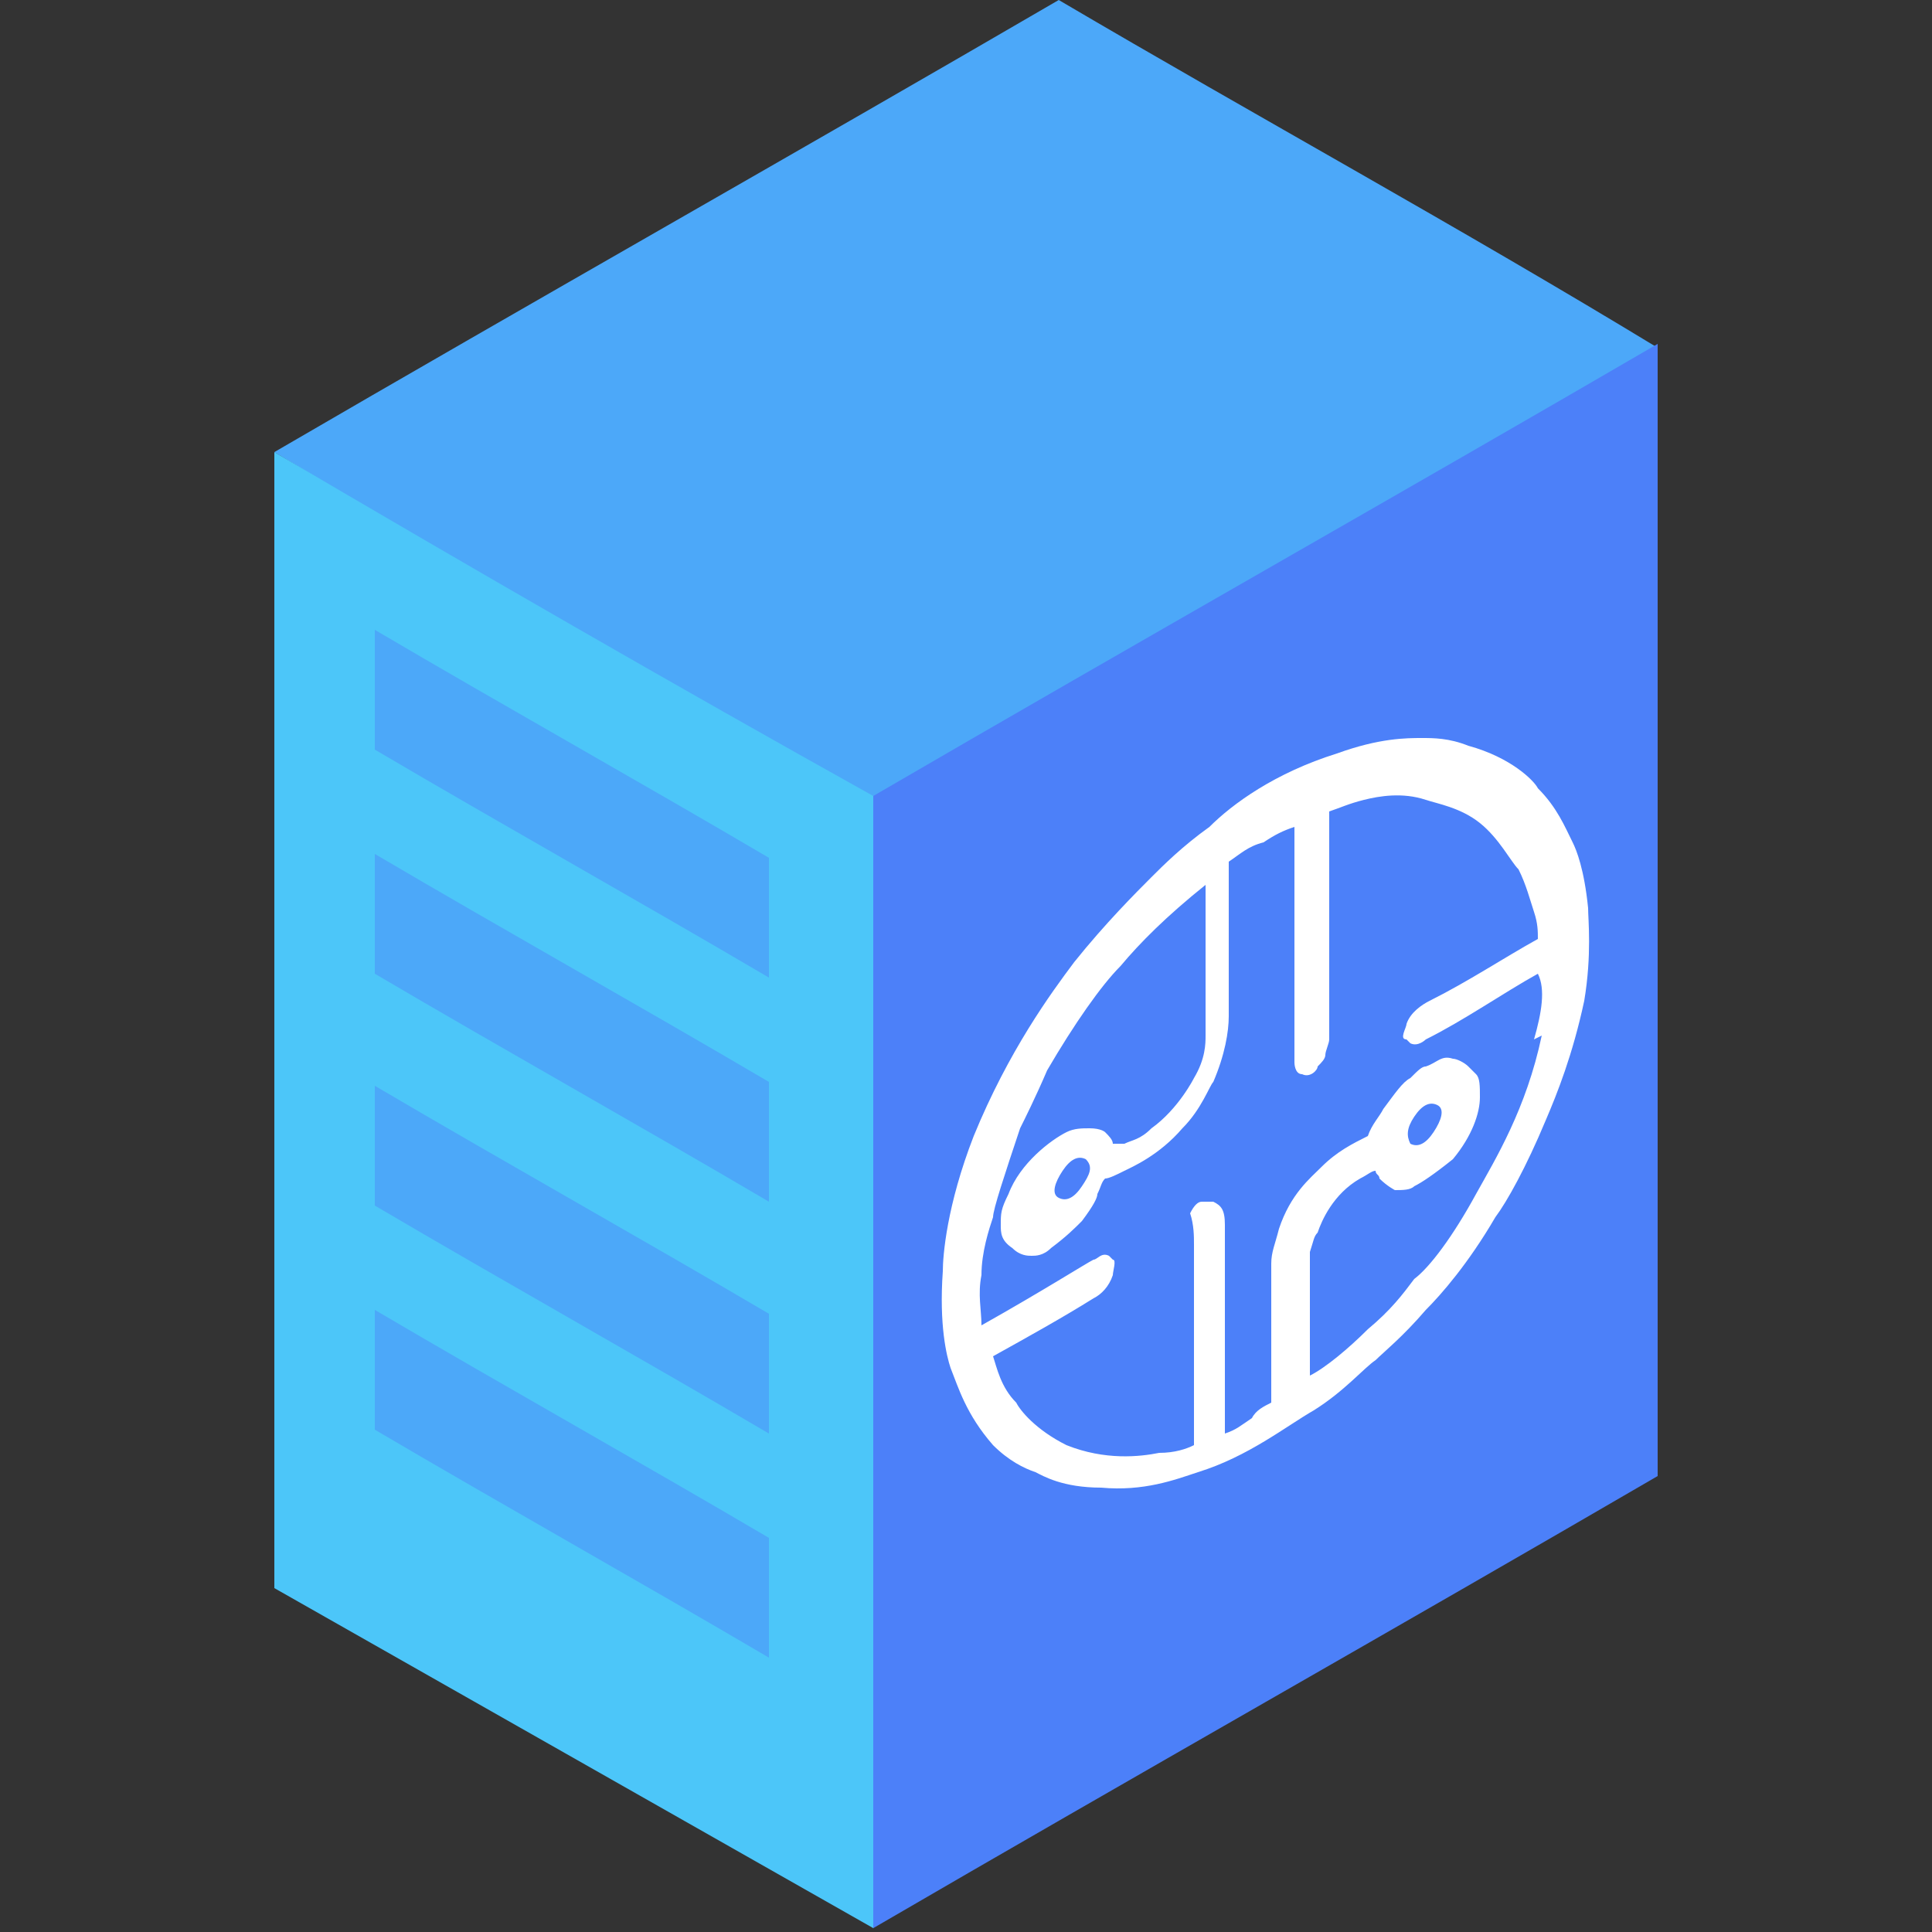
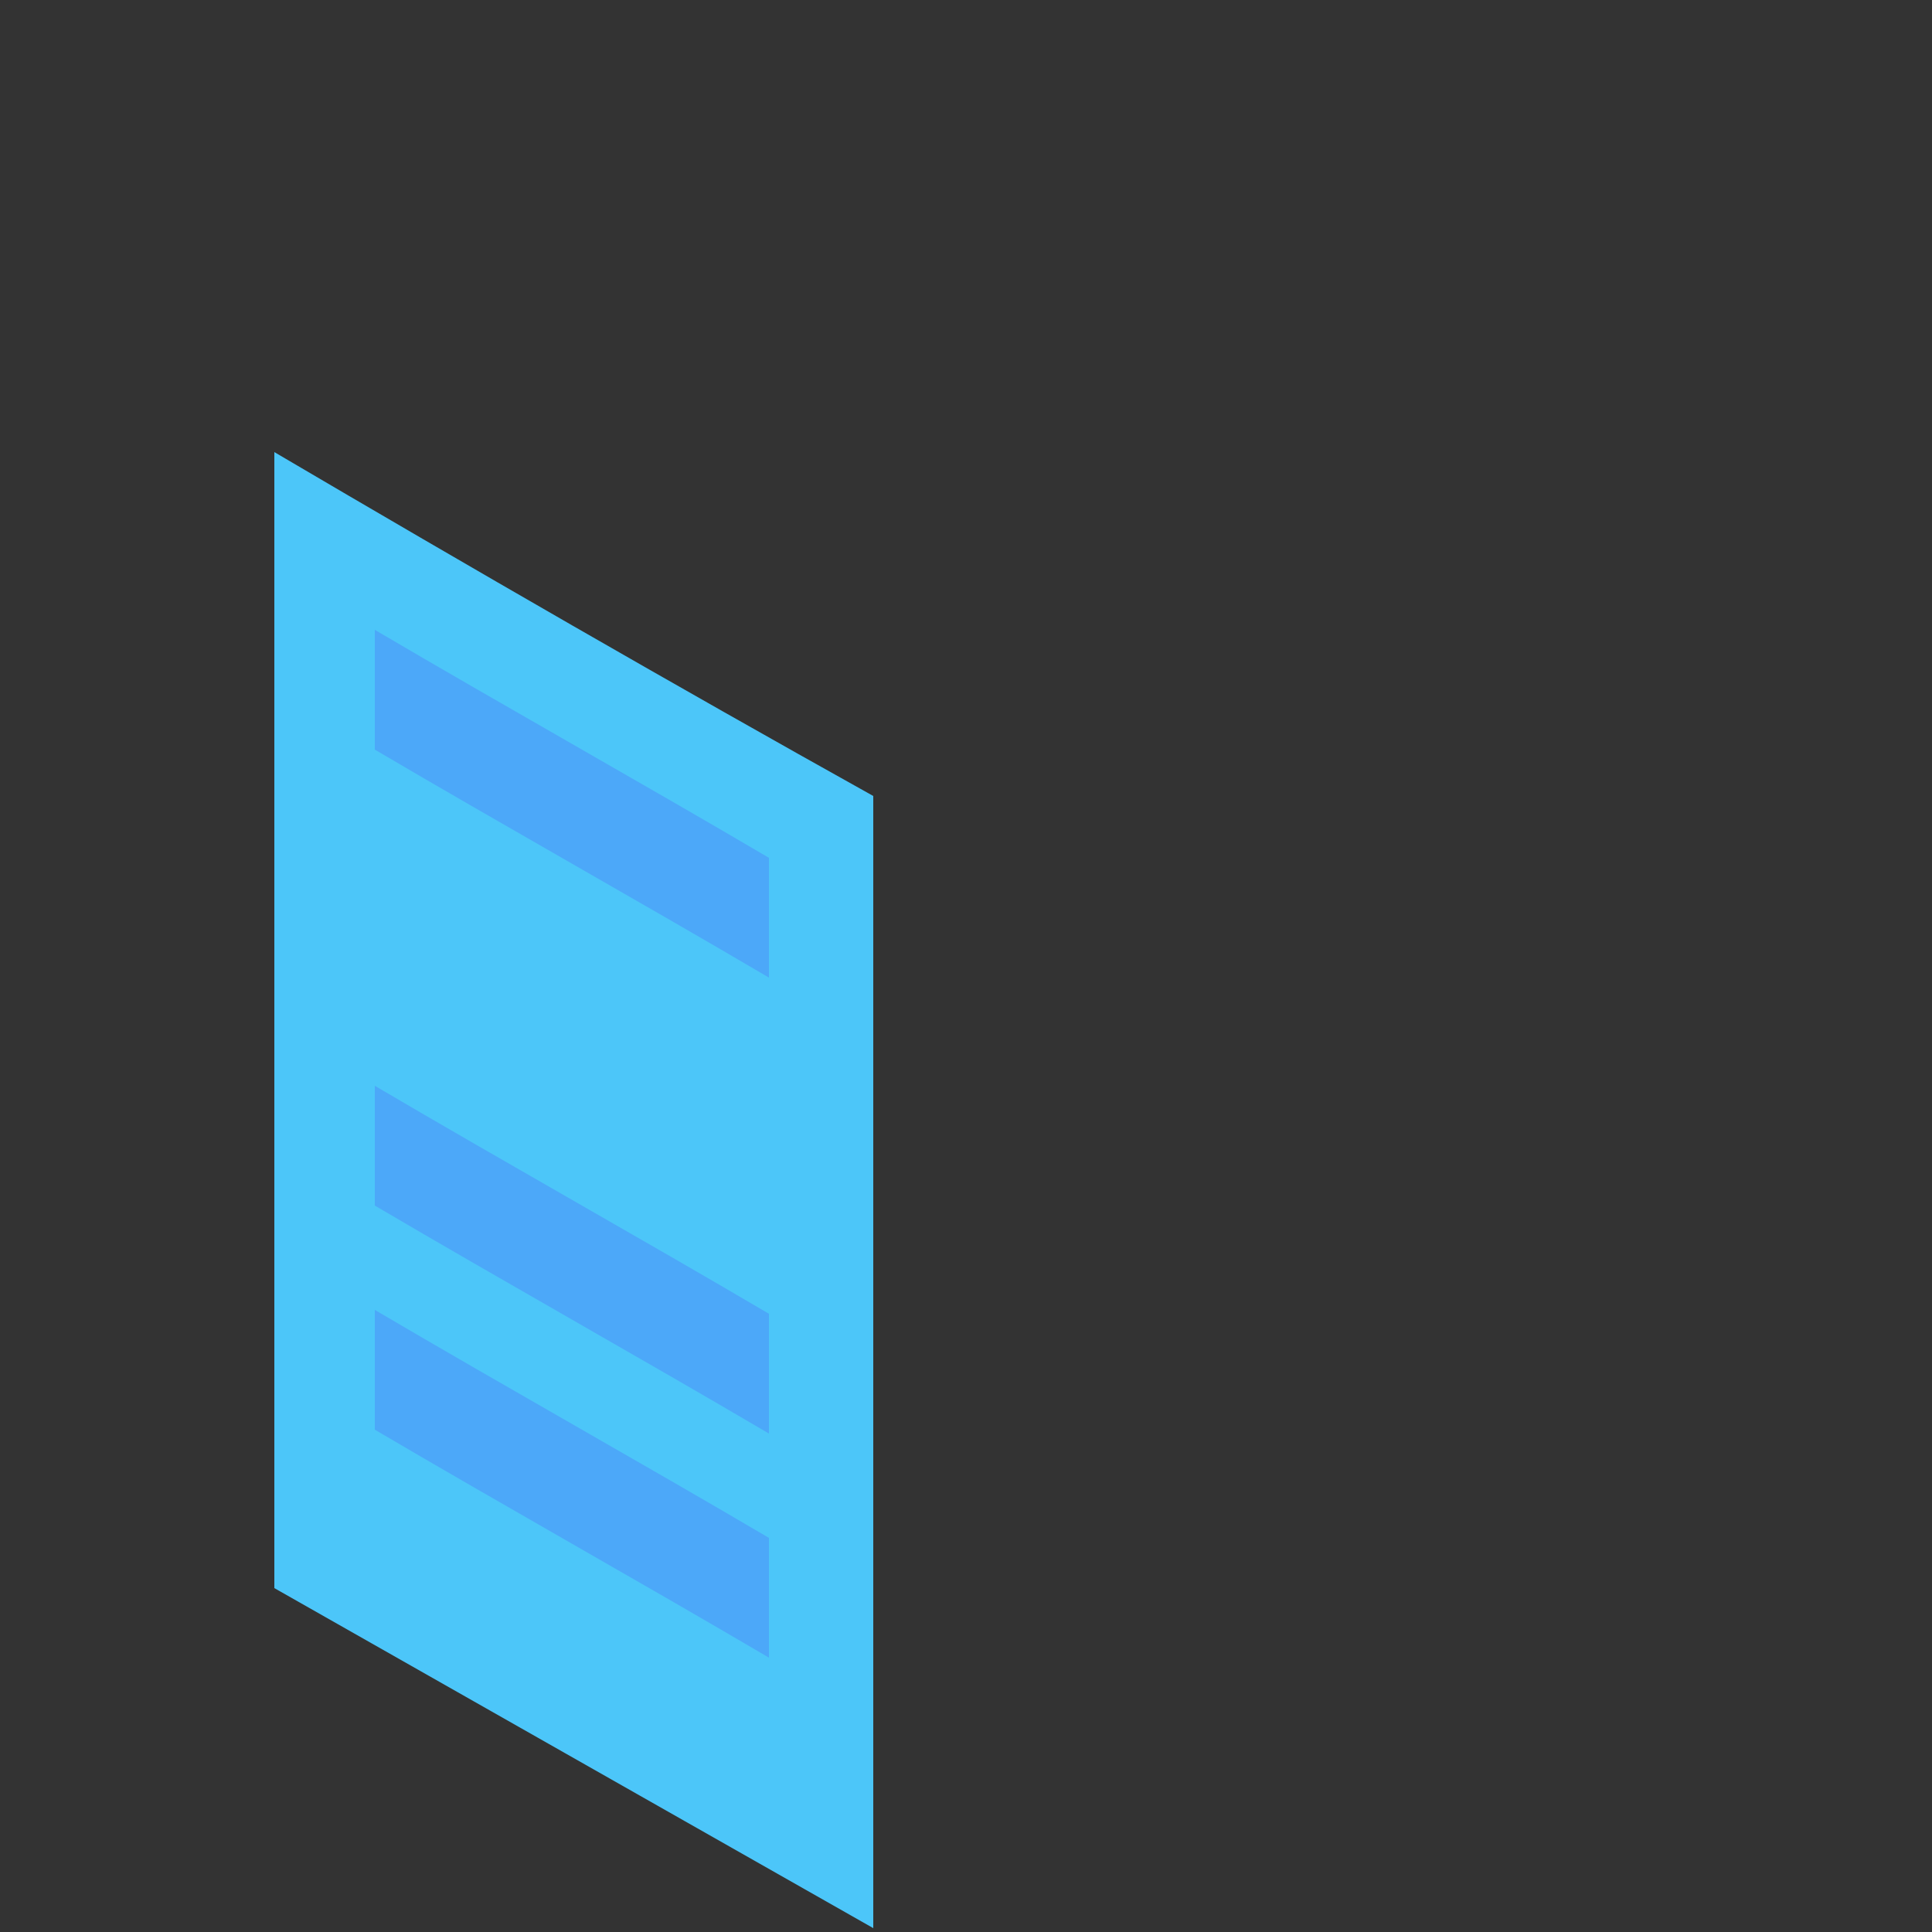
<svg xmlns="http://www.w3.org/2000/svg" xml:space="preserve" width="500px" height="500px" version="1.1" style="shape-rendering:geometricPrecision; text-rendering:geometricPrecision; image-rendering:optimizeQuality; fill-rule:evenodd; clip-rule:evenodd" viewBox="0 0 500 500">
  <rect x="0" y="0" width="500" height="500" fill="#333333" stroke="none" />
  <defs>
    <style type="text/css">
   
    .fil1 {fill:#4C80F9;fill-rule:nonzero}
    .fil0 {fill:#4CA8F9;fill-rule:nonzero}
    .fil2 {fill:#4CC6F9;fill-rule:nonzero}
    .fil3 {fill:white;fill-rule:nonzero}
   
  </style>
  </defs>
  <g id="Слой_x0020_1">
    <g id="_2028586929808">
-       <path class="fil0" d="M71 117c67,-39 136,-78 203,-117 51,30 104,59 155,90 -67,39 -136,78 -203,117 -52,-30 -104,-59 -155,-90z" />
-       <path class="fil1" d="M429 382c-67,39 -136,78 -203,117 0,-98 0,-195 0,-293 67,-39 136,-78 203,-117 0,98 0,195 0,293z" />
      <path class="fil2" d="M71 411c51,29 104,59 155,88 0,-98 0,-195 0,-293 -52,-29 -104,-59 -155,-89 0,98 0,196 0,294z" />
      <path class="fil0" d="M97 163c34,20 68,39 102,59 0,11 0,21 0,31 -34,-20 -68,-39 -102,-59 0,-11 0,-21 0,-31z" />
-       <path class="fil0" d="M97 221c34,20 68,39 102,59 0,11 0,21 0,31 -34,-20 -68,-39 -102,-59 0,-11 0,-20 0,-31z" />
      <path class="fil0" d="M97 281c34,20 68,39 102,59 0,11 0,21 0,31 -34,-20 -68,-39 -102,-59 0,-11 0,-21 0,-31z" />
      <path class="fil0" d="M97 339c34,20 68,39 102,59 0,11 0,21 0,31 -34,-20 -68,-39 -102,-59 0,-11 0,-21 0,-31z" />
-       <path class="fil3" d="M411 235c-1,-10 -3,-15 -4,-17 -2,-4 -4,-9 -9,-14 -1,-2 -7,-8 -18,-11 -5,-2 -9,-2 -12,-2 -4,0 -11,0 -22,4 -16,5 -27,13 -33,19 -7,5 -12,10 -15,13 -4,4 -12,12 -20,22 -6,8 -17,23 -26,45 -7,18 -8,31 -8,35 -1,14 1,22 2,25 2,5 4,12 11,20 4,4 8,6 11,7 2,1 7,4 17,4 11,1 19,-2 25,-4 13,-4 23,-12 30,-16 8,-5 13,-11 16,-13 2,-2 7,-6 13,-13 4,-4 11,-12 18,-24 3,-4 8,-13 13,-25 3,-7 7,-17 10,-31 2,-12 1,-21 1,-24zm-12 33c-4,19 -12,32 -17,41 -6,11 -12,19 -16,22 -3,4 -6,8 -12,13 -5,5 -11,10 -15,12 0,-11 0,-21 0,-32 1,-3 1,-4 2,-5 1,-3 4,-10 11,-14 2,-1 3,-2 4,-2 0,1 1,1 1,2 2,2 4,3 4,3 2,0 4,0 5,-1 2,-1 5,-3 10,-7 5,-6 7,-12 7,-16 0,-3 0,-5 -1,-6 -1,-1 -2,-2 -2,-2 -1,-1 -3,-2 -4,-2 -3,-1 -4,1 -7,2 -1,0 -2,1 -4,3 -2,1 -4,4 -7,8 -1,2 -3,4 -4,7 -4,2 -8,4 -12,8 -3,3 -8,7 -11,16 -1,4 -2,6 -2,9 0,12 0,24 0,36 -2,1 -4,2 -5,4 -3,2 -4,3 -7,4 0,-18 0,-35 0,-54 0,-4 -1,-5 -3,-6 -1,0 -2,0 -3,0 -1,0 -2,1 -3,3 1,3 1,6 1,8 0,18 0,35 0,52 -2,1 -5,2 -9,2 -5,1 -14,2 -24,-2 -8,-4 -12,-9 -13,-11 -4,-4 -5,-9 -6,-12 9,-5 18,-10 26,-15 2,-1 4,-3 5,-6 0,-1 1,-4 0,-4 0,0 -1,-1 -1,-1 -2,-1 -3,1 -4,1 -2,1 -13,8 -29,17 0,-4 -1,-8 0,-13 0,-6 2,-12 3,-15 0,-2 3,-11 7,-23 1,-2 4,-8 7,-15 7,-12 14,-22 19,-27 5,-6 12,-13 22,-21 0,12 0,24 0,36 0,1 0,2 0,3 0,2 0,6 -3,11 0,0 -4,8 -11,13 -3,3 -5,3 -7,4 -1,0 -3,0 -3,0 0,-1 -1,-2 -2,-3 0,0 -1,-1 -4,-1 -2,0 -4,0 -6,1 -4,2 -12,8 -15,16 -2,4 -2,5 -2,8 0,2 0,4 3,6 2,2 4,2 5,2 1,0 3,0 5,-2 4,-3 6,-5 8,-7 3,-4 4,-6 4,-7 1,-2 1,-3 2,-4 1,0 3,-1 5,-2 2,-1 9,-4 15,-11 5,-5 7,-11 8,-12 3,-7 4,-13 4,-17 0,-1 0,-2 0,-3 0,-12 0,-25 0,-37 3,-2 5,-4 9,-5 3,-2 5,-3 8,-4 0,20 0,41 0,61 0,0 0,3 2,3 2,1 4,-1 4,-2 1,-1 2,-2 2,-3 0,-1 1,-3 1,-4 0,-20 0,-39 0,-59 3,-1 5,-2 9,-3 4,-1 10,-2 16,0 3,1 9,2 14,6 5,4 8,10 10,12 2,4 3,8 4,11 1,3 1,5 1,7 -9,5 -18,11 -28,16 -2,1 -5,3 -6,6 0,1 -2,4 0,4 0,0 1,1 1,1 2,1 4,-1 4,-1 10,-5 20,-12 29,-17 2,4 1,10 -1,17zm-33 21c2,-3 4,-4 6,-3 2,1 1,4 -1,7 -2,3 -4,4 -6,3 -1,-2 -1,-4 1,-7zm-86 18c-2,3 -4,4 -6,3 -2,-1 -1,-4 1,-7 2,-3 4,-4 6,-3 2,2 1,4 -1,7z" />
    </g>
  </g>
</svg>